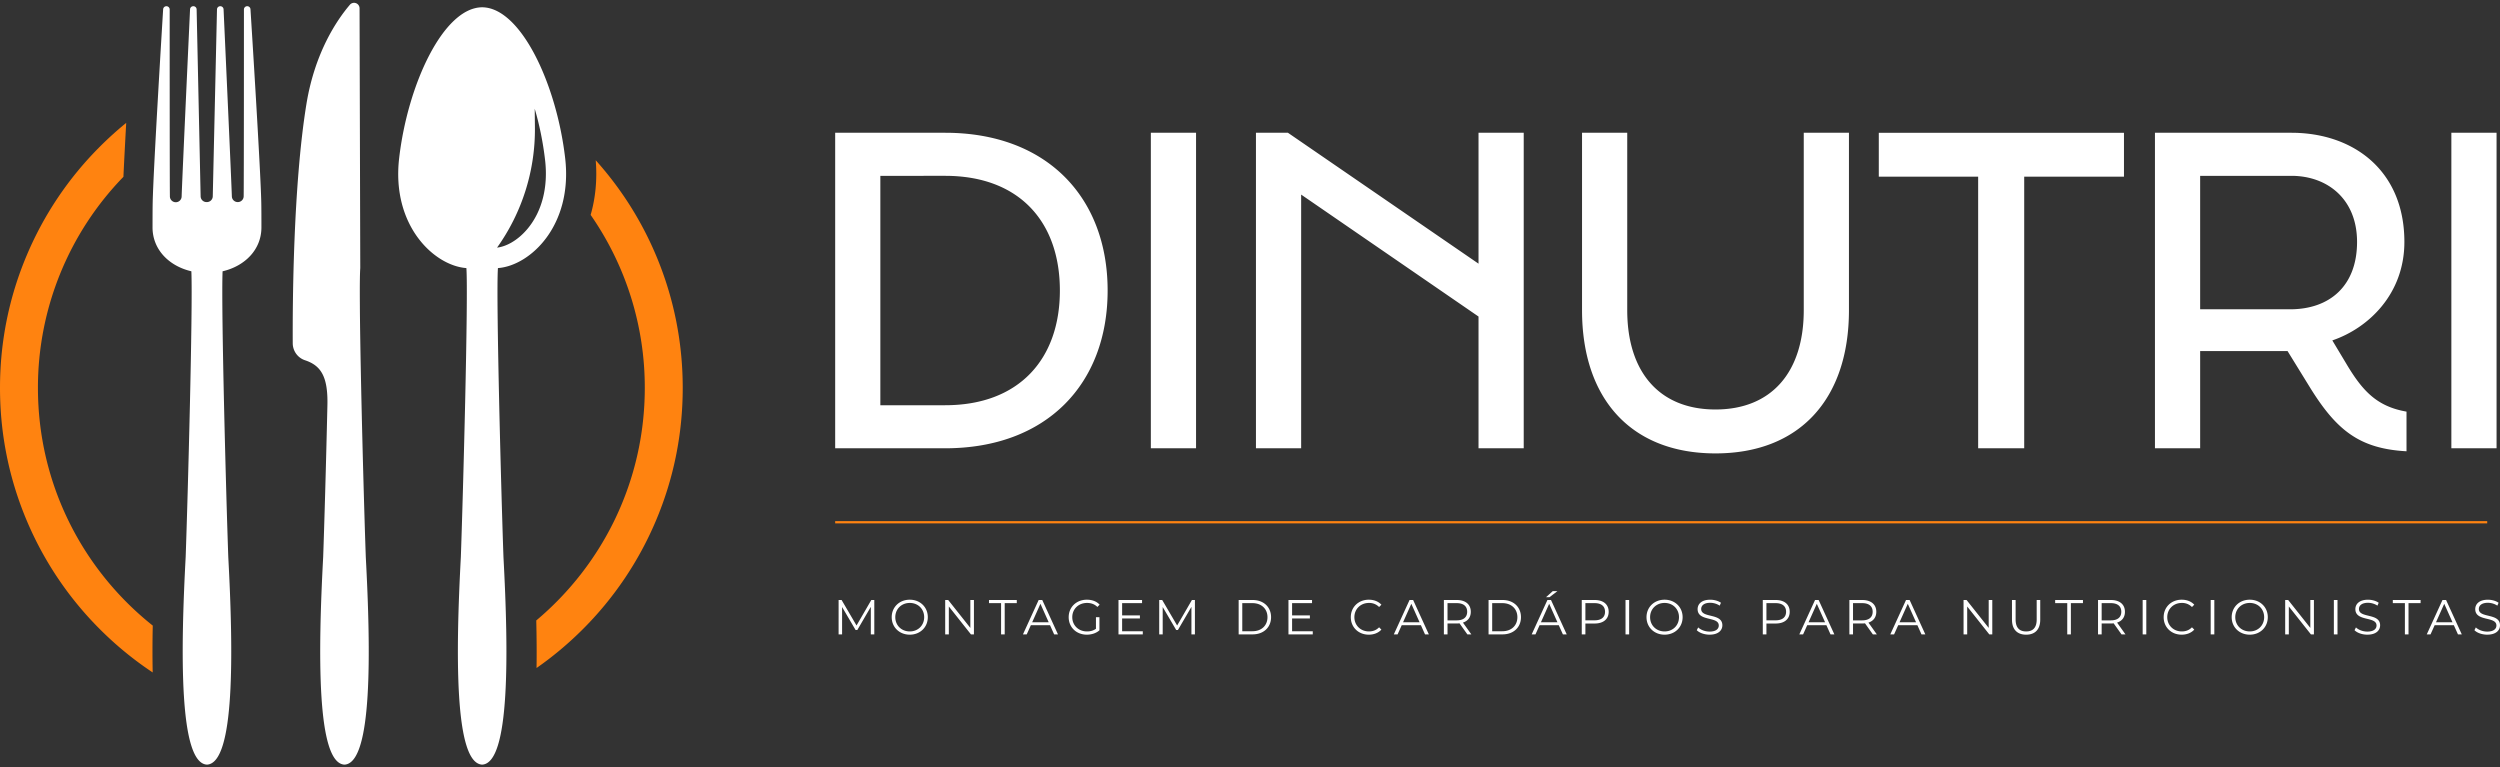
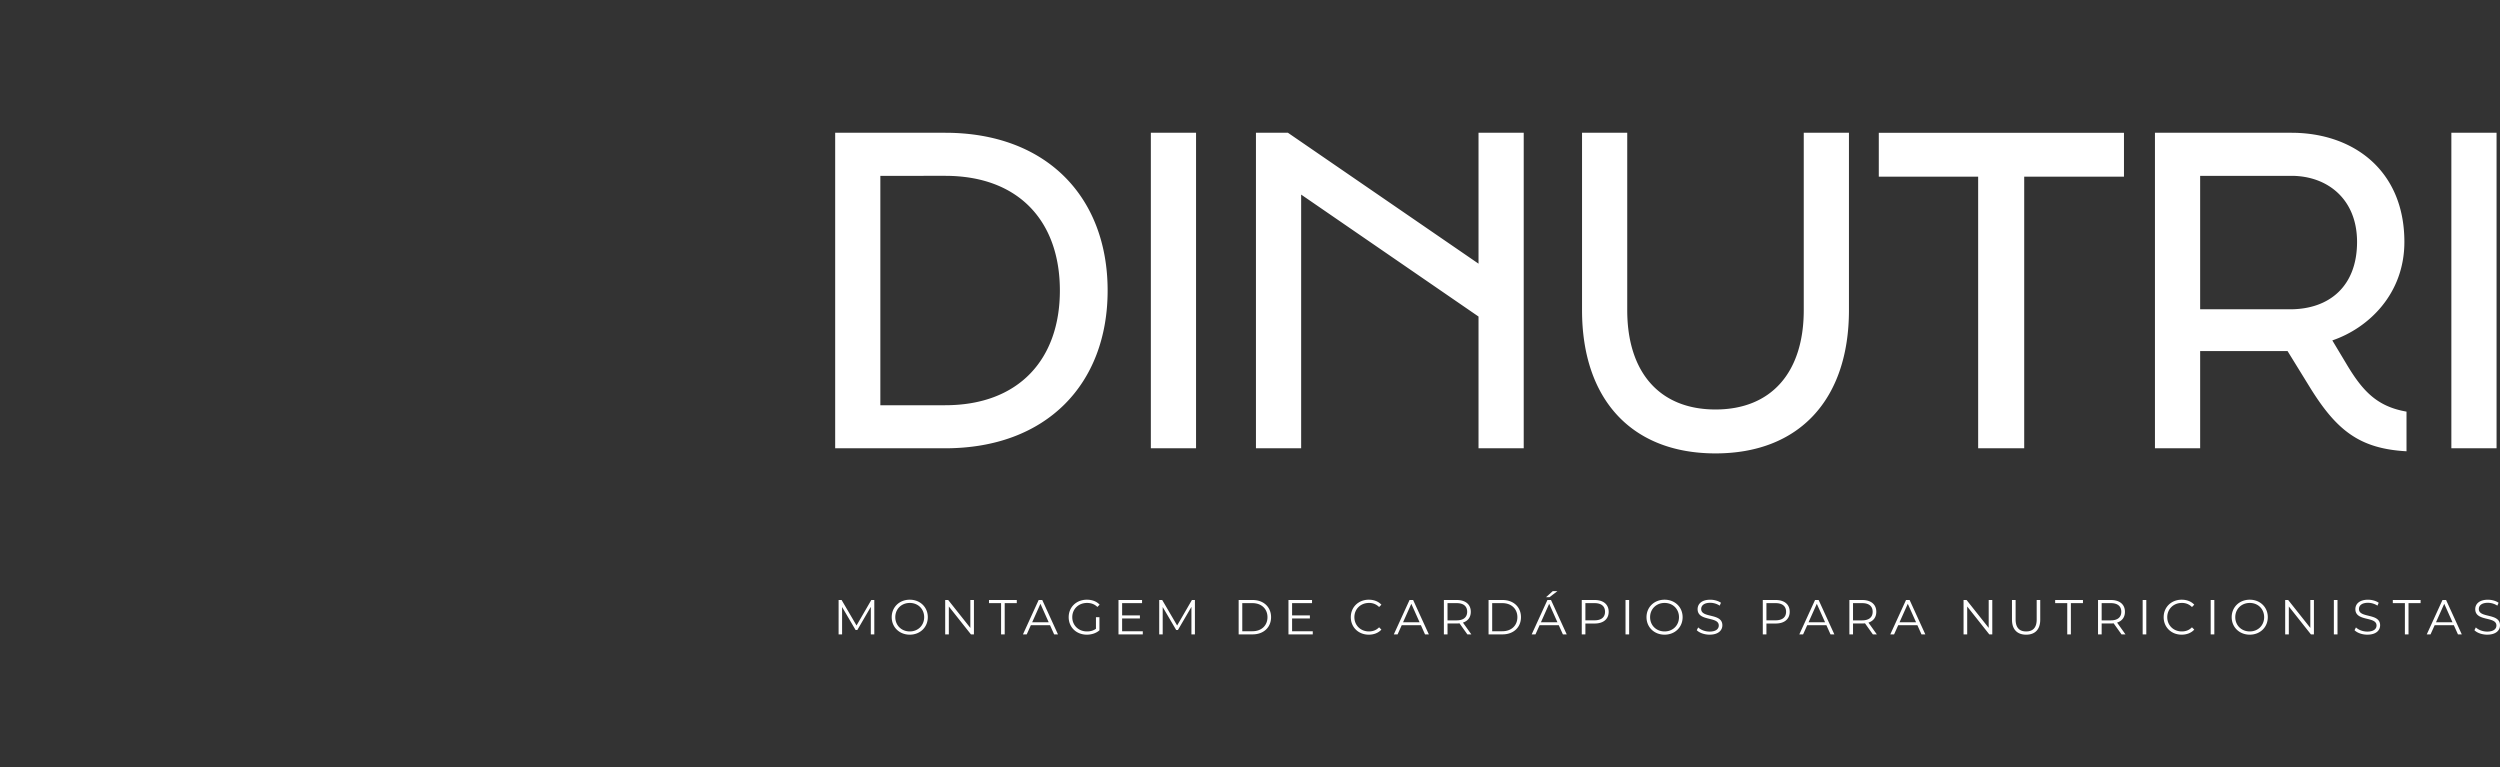
<svg xmlns="http://www.w3.org/2000/svg" id="Layer_1" viewBox="0 0 215 66">
  <rect x="0" y="0" width="215" height="66" fill="#333333" stroke="none" />
  <defs>
    <style>.cls-1{fill:#fff}.cls-2{fill:#ff8310}</style>
  </defs>
  <path class="cls-1" d="M71.824 11.418h9.46c8.728 0 13.972 5.537 13.972 13.568s-5.244 13.567-13.971 13.567h-9.46V11.418zm9.46 23.432c6.345 0 9.865-3.96 9.865-9.864 0-5.94-3.52-9.864-9.864-9.864H75.71V34.85h5.574zM98.973 11.418h3.887v27.135h-3.887V11.418zM108.012 11.418h2.75l16.391 11.258V11.418h3.887v27.135h-3.887v-11.33l-15.254-10.488v21.818h-3.887V11.418zM136.055 26.673V11.418h3.887v15.255c0 5.353 2.787 8.543 7.59 8.543s7.591-3.19 7.591-8.543V11.418h3.887v15.255c0 7.663-4.254 12.32-11.477 12.32s-11.478-4.657-11.478-12.32zM170.12 15.195h-8.544v-3.777h21.085v3.777h-8.58v23.358h-3.96V15.195zM201.79 31.293c1.394 2.347 2.64 3.667 5.17 4.107v3.41c-4.033-.22-6.013-1.797-8.287-5.464l-1.943-3.153h-7.517v8.36h-3.887V11.418h11.734c5.317 0 9.717 3.227 9.717 9.388 0 4.473-3.08 7.407-6.197 8.47l1.21 2.017zm-12.577-16.171v11.477h7.737c3.41 0 5.757-2.017 5.757-5.793 0-3.704-2.567-5.684-5.647-5.684h-7.847zM210.817 11.418h3.887v27.135h-3.887V11.418zM75.19 51.6v2.956h-.3v-2.365l-1.16 1.99h-.148l-1.162-1.978v2.353h-.3V51.6h.258l1.284 2.193 1.271-2.193h.258zM76.687 53.078c0-.862.659-1.504 1.554-1.504.887 0 1.55.638 1.55 1.504s-.663 1.504-1.55 1.504c-.895 0-1.554-.642-1.554-1.504zm2.792 0c0-.706-.528-1.225-1.238-1.225-.714 0-1.246.52-1.246 1.225 0 .705.532 1.225 1.246 1.225.71 0 1.238-.52 1.238-1.225zM83.758 51.6v2.956h-.257L81.6 52.157v2.4h-.313v-2.958h.258L83.45 54v-2.4h.308zM86.093 51.87h-1.04v-.27h2.391v.27h-1.039v2.686h-.312V51.87zM90.301 53.766h-1.647l-.355.79h-.325l1.351-2.957h.309l1.351 2.957h-.33l-.354-.79zm-.114-.253-.71-1.588-.71 1.588h1.42zM94.252 53.078h.3v1.128c-.279.249-.676.376-1.085.376-.9 0-1.56-.638-1.56-1.504s.66-1.504 1.564-1.504c.448 0 .836.144 1.098.427l-.194.198c-.25-.245-.545-.346-.892-.346-.73 0-1.267.52-1.267 1.225 0 .701.537 1.225 1.263 1.225.283 0 .545-.064.773-.228v-.997zM98.28 54.286v.27h-2.09V51.6h2.027v.27h-1.714v1.053h1.529v.266h-1.53v1.098h1.779zM102.763 51.6v2.956h-.3v-2.365l-1.162 1.99h-.147l-1.162-1.978v2.353h-.3V51.6h.258l1.284 2.193 1.271-2.193h.258zM106.524 51.6h1.204c.946 0 1.584.608 1.584 1.478s-.638 1.478-1.584 1.478h-1.204V51.6zm1.187 2.686c.785 0 1.292-.499 1.292-1.208s-.507-1.208-1.292-1.208h-.875v2.416h.875zM112.898 54.286v.27h-2.09V51.6h2.027v.27h-1.715v1.053h1.53v.266h-1.53v1.098h1.778zM116.169 53.078c0-.866.659-1.504 1.55-1.504.43 0 .82.144 1.081.43l-.198.2a1.171 1.171 0 0 0-.875-.351c-.713 0-1.25.524-1.25 1.225 0 .701.537 1.225 1.25 1.225.338 0 .634-.106.875-.355l.198.199c-.262.287-.65.435-1.085.435-.887 0-1.546-.638-1.546-1.504zM122.197 53.766h-1.648l-.355.79h-.325l1.352-2.957h.308l1.352 2.957h-.33l-.354-.79zm-.114-.253-.71-1.588-.71 1.588h1.42zM126.193 54.556l-.676-.95a2.107 2.107 0 0 1-.236.013h-.794v.937h-.313V51.6h1.107c.752 0 1.208.38 1.208 1.014 0 .465-.245.79-.676.93l.722 1.013h-.342zm-.016-1.943c0-.473-.313-.743-.904-.743h-.786v1.482h.786c.59 0 .904-.274.904-.739zM128.016 51.6h1.204c.946 0 1.584.608 1.584 1.478s-.638 1.478-1.584 1.478h-1.204V51.6zm1.187 2.686c.785 0 1.292-.499 1.292-1.208s-.507-1.208-1.292-1.208h-.875v2.416h.875zM134.053 53.766h-1.647l-.355.79h-.325l1.352-2.957h.308l1.352 2.957h-.33l-.355-.79zm-.114-.253-.71-1.588-.709 1.588h1.42zm-.684-2.154h-.296l.58-.524h.4l-.684.524zM138.346 52.613c0 .63-.456 1.01-1.208 1.01h-.794v.933h-.313V51.6h1.107c.752 0 1.208.38 1.208 1.014zm-.313 0c0-.473-.312-.743-.903-.743h-.786v1.478h.786c.59 0 .903-.27.903-.735zM139.795 51.6h.312v2.956h-.312V51.6zM141.6 53.078c0-.862.66-1.504 1.555-1.504.887 0 1.55.638 1.55 1.504s-.663 1.504-1.55 1.504c-.895 0-1.555-.642-1.555-1.504zm2.793 0c0-.706-.528-1.225-1.238-1.225-.714 0-1.246.52-1.246 1.225 0 .705.532 1.225 1.246 1.225.71 0 1.238-.52 1.238-1.225zM145.922 54.197l.123-.24c.211.206.587.359.976.359.553 0 .794-.233.794-.524 0-.811-1.82-.313-1.82-1.407 0-.435.337-.81 1.089-.81.334 0 .68.096.917.261l-.106.25a1.523 1.523 0 0 0-.811-.246c-.54 0-.782.24-.782.537 0 .81 1.821.32 1.821 1.398 0 .435-.346.807-1.102.807-.444 0-.88-.157-1.099-.385zM153.915 52.613c0 .63-.456 1.01-1.208 1.01h-.794v.933h-.313V51.6h1.107c.752 0 1.208.38 1.208 1.014zm-.312 0c0-.473-.313-.743-.904-.743h-.786v1.478h.786c.591 0 .904-.27.904-.735zM157.07 53.766h-1.648l-.355.79h-.325l1.352-2.957h.308l1.352 2.957h-.33l-.355-.79zm-.115-.253-.71-1.588-.709 1.588h1.42zM161.066 54.556l-.676-.95a2.107 2.107 0 0 1-.236.013h-.794v.937h-.313V51.6h1.107c.751 0 1.208.38 1.208 1.014 0 .465-.245.79-.676.93l.722 1.013h-.342zm-.017-1.943c0-.473-.312-.743-.904-.743h-.785v1.482h.785c.592 0 .904-.274.904-.739zM164.894 53.766h-1.647l-.355.79h-.326l1.352-2.957h.309l1.351 2.957h-.33l-.354-.79zm-.114-.253-.71-1.588-.71 1.588h1.42zM171.337 51.6v2.956h-.258l-1.9-2.399v2.4h-.313v-2.958h.258l1.904 2.4v-2.4h.309zM173.03 53.293V51.6h.313v1.682c0 .7.33 1.022.904 1.022.579 0 .908-.321.908-1.022v-1.682h.305v1.694c0 .85-.457 1.289-1.213 1.289s-1.216-.44-1.216-1.289zM177.784 51.87h-1.04v-.27h2.391v.27h-1.039v2.686h-.312V51.87zM182.45 54.556l-.677-.95a2.107 2.107 0 0 1-.236.013h-.794v.937h-.313V51.6h1.107c.752 0 1.208.38 1.208 1.014 0 .465-.245.79-.676.93l.722 1.013h-.342zm-.018-1.943c0-.473-.312-.743-.903-.743h-.786v1.482h.786c.59 0 .903-.274.903-.739zM184.27 51.6h.312v2.956h-.313V51.6zM186.075 53.078c0-.866.66-1.504 1.55-1.504.431 0 .82.144 1.082.43l-.199.2a1.171 1.171 0 0 0-.874-.351c-.714 0-1.25.524-1.25 1.225 0 .701.536 1.225 1.25 1.225.338 0 .633-.106.874-.355l.199.199c-.262.287-.65.435-1.086.435-.887 0-1.546-.638-1.546-1.504zM190.12 51.6h.312v2.956h-.313V51.6zM191.925 53.078c0-.862.66-1.504 1.555-1.504.887 0 1.55.638 1.55 1.504s-.663 1.504-1.55 1.504c-.896 0-1.555-.642-1.555-1.504zm2.792 0c0-.706-.528-1.225-1.237-1.225-.714 0-1.247.52-1.247 1.225 0 .705.533 1.225 1.247 1.225.71 0 1.237-.52 1.237-1.225zM198.997 51.6v2.956h-.258l-1.9-2.399v2.4h-.313v-2.958h.257l1.905 2.4v-2.4h.309zM200.712 51.6h.313v2.956h-.313V51.6zM202.49 54.197l.122-.24c.211.206.587.359.976.359.553 0 .794-.233.794-.524 0-.811-1.82-.313-1.82-1.407 0-.435.337-.81 1.09-.81.333 0 .68.096.916.261l-.106.25a1.523 1.523 0 0 0-.81-.246c-.542 0-.782.24-.782.537 0 .81 1.82.32 1.82 1.398 0 .435-.346.807-1.102.807-.444 0-.879-.157-1.098-.385zM206.82 51.87h-1.038v-.27h2.39v.27h-1.039v2.686h-.312V51.87zM211.03 53.766h-1.648l-.355.79h-.325l1.352-2.957h.308l1.352 2.957h-.33l-.355-.79zm-.115-.253-.71-1.588-.709 1.588h1.42zM212.8 54.197l.122-.24c.21.206.587.359.975.359.554 0 .795-.233.795-.524 0-.811-1.821-.313-1.821-1.407 0-.435.338-.81 1.09-.81.333 0 .68.096.916.261l-.105.25a1.523 1.523 0 0 0-.811-.246c-.54 0-.782.24-.782.537 0 .81 1.821.32 1.821 1.398 0 .435-.346.807-1.103.807-.443 0-.878-.157-1.098-.385z" />
-   <path style="fill:none;stroke:#ff8310;stroke-miterlimit:10;stroke-width:.193px" d="M213.9 44.914H71.824" />
-   <path class="cls-2" d="M13.138 53.802c-6.016-4.78-9.875-12.16-9.875-20.441a26.006 26.006 0 0 1 7.351-18.154c.06-1.297.146-2.931.24-4.64A29.685 29.685 0 0 0 8.6 12.602a29.256 29.256 0 0 0-6.29 9.33C.776 25.554 0 29.4 0 33.361s.777 7.806 2.308 11.428a29.255 29.255 0 0 0 6.29 9.33 29.429 29.429 0 0 0 4.533 3.712 96.572 96.572 0 0 1 .007-4.029zM56.406 21.932a29.21 29.21 0 0 0-5.175-8.15c.137 1.649-.014 3.237-.436 4.7a25.972 25.972 0 0 1 4.657 14.879c0 8.03-3.628 15.21-9.333 19.998.036 1.526.043 2.883.024 4.09a29.481 29.481 0 0 0 3.973-3.33 29.255 29.255 0 0 0 6.29-9.33c1.532-3.622 2.309-7.467 2.309-11.428s-.777-7.807-2.309-11.429z" />
-   <path class="cls-1" d="M48.605 13.611C47.869 7.23 44.791.65 41.465.627c-3.324.022-6.403 6.608-7.139 12.985-.668 5.792 3.013 9.239 5.783 9.444.175 2.407-.287 19.548-.476 24.84-.435 8.172-.58 17.74 1.832 17.862 2.413-.12 2.269-9.688 1.833-17.86-.189-5.294-.65-22.436-.475-24.842 2.77-.206 6.45-3.652 5.782-9.445zm-5.857 7.683a17.478 17.478 0 0 0 3.255-10.345l-.017-1.598c.395 1.344.71 2.836.894 4.434.265 2.299-.265 4.382-1.491 5.866-.916 1.107-1.954 1.572-2.641 1.643zM30.95 26.439c-.013-1.642-.005-2.86.033-3.383L30.922.714A.472.472 0 0 0 30.09.41c-1.108 1.3-3.016 4.095-3.74 8.555-1.136 7.004-1.191 17.104-1.174 20.561.004.664.43 1.25 1.06 1.458 1.35.448 1.978 1.382 1.922 3.853-.116 5.118-.272 10.489-.364 13.061-.436 8.173-.58 17.74 1.832 17.861 2.413-.121 2.268-9.69 1.833-17.861-.148-4.143-.463-15.545-.509-21.458zM21.542.797a.28.28 0 0 0-.281-.263h-.001a.28.28 0 0 0-.282.28c0 2.052-.002 14.699-.022 16.069a.504.504 0 0 1-.505.496h-.006a.504.504 0 0 1-.505-.488c-.044-1.408-.622-14.08-.713-16.089a.28.28 0 0 0-.282-.268h-.002a.28.28 0 0 0-.282.274l-.363 16.078a.504.504 0 0 1-.505.493h-.034a.504.504 0 0 1-.505-.493L16.91.809a.28.28 0 0 0-.282-.275h-.002a.28.28 0 0 0-.282.268c-.093 2.008-.68 14.684-.723 16.089a.504.504 0 0 1-1.01-.008c-.02-1.354-.018-14.016-.018-16.068a.28.28 0 0 0-.282-.28.28.28 0 0 0-.281.263c-.117 1.915-.834 13.718-.898 16.58-.013.541-.012 1.623-.014 2.163-.006 1.912 1.407 3.338 3.34 3.79.132 3.216-.307 19.443-.49 24.566-.435 8.171-.58 17.74 1.832 17.861 2.413-.12 2.27-9.688 1.833-17.86-.183-5.125-.621-21.351-.49-24.566 1.934-.453 3.347-1.879 3.34-3.79 0-.541 0-1.623-.013-2.163-.066-2.877-.807-14.67-.928-16.582z" />
</svg>